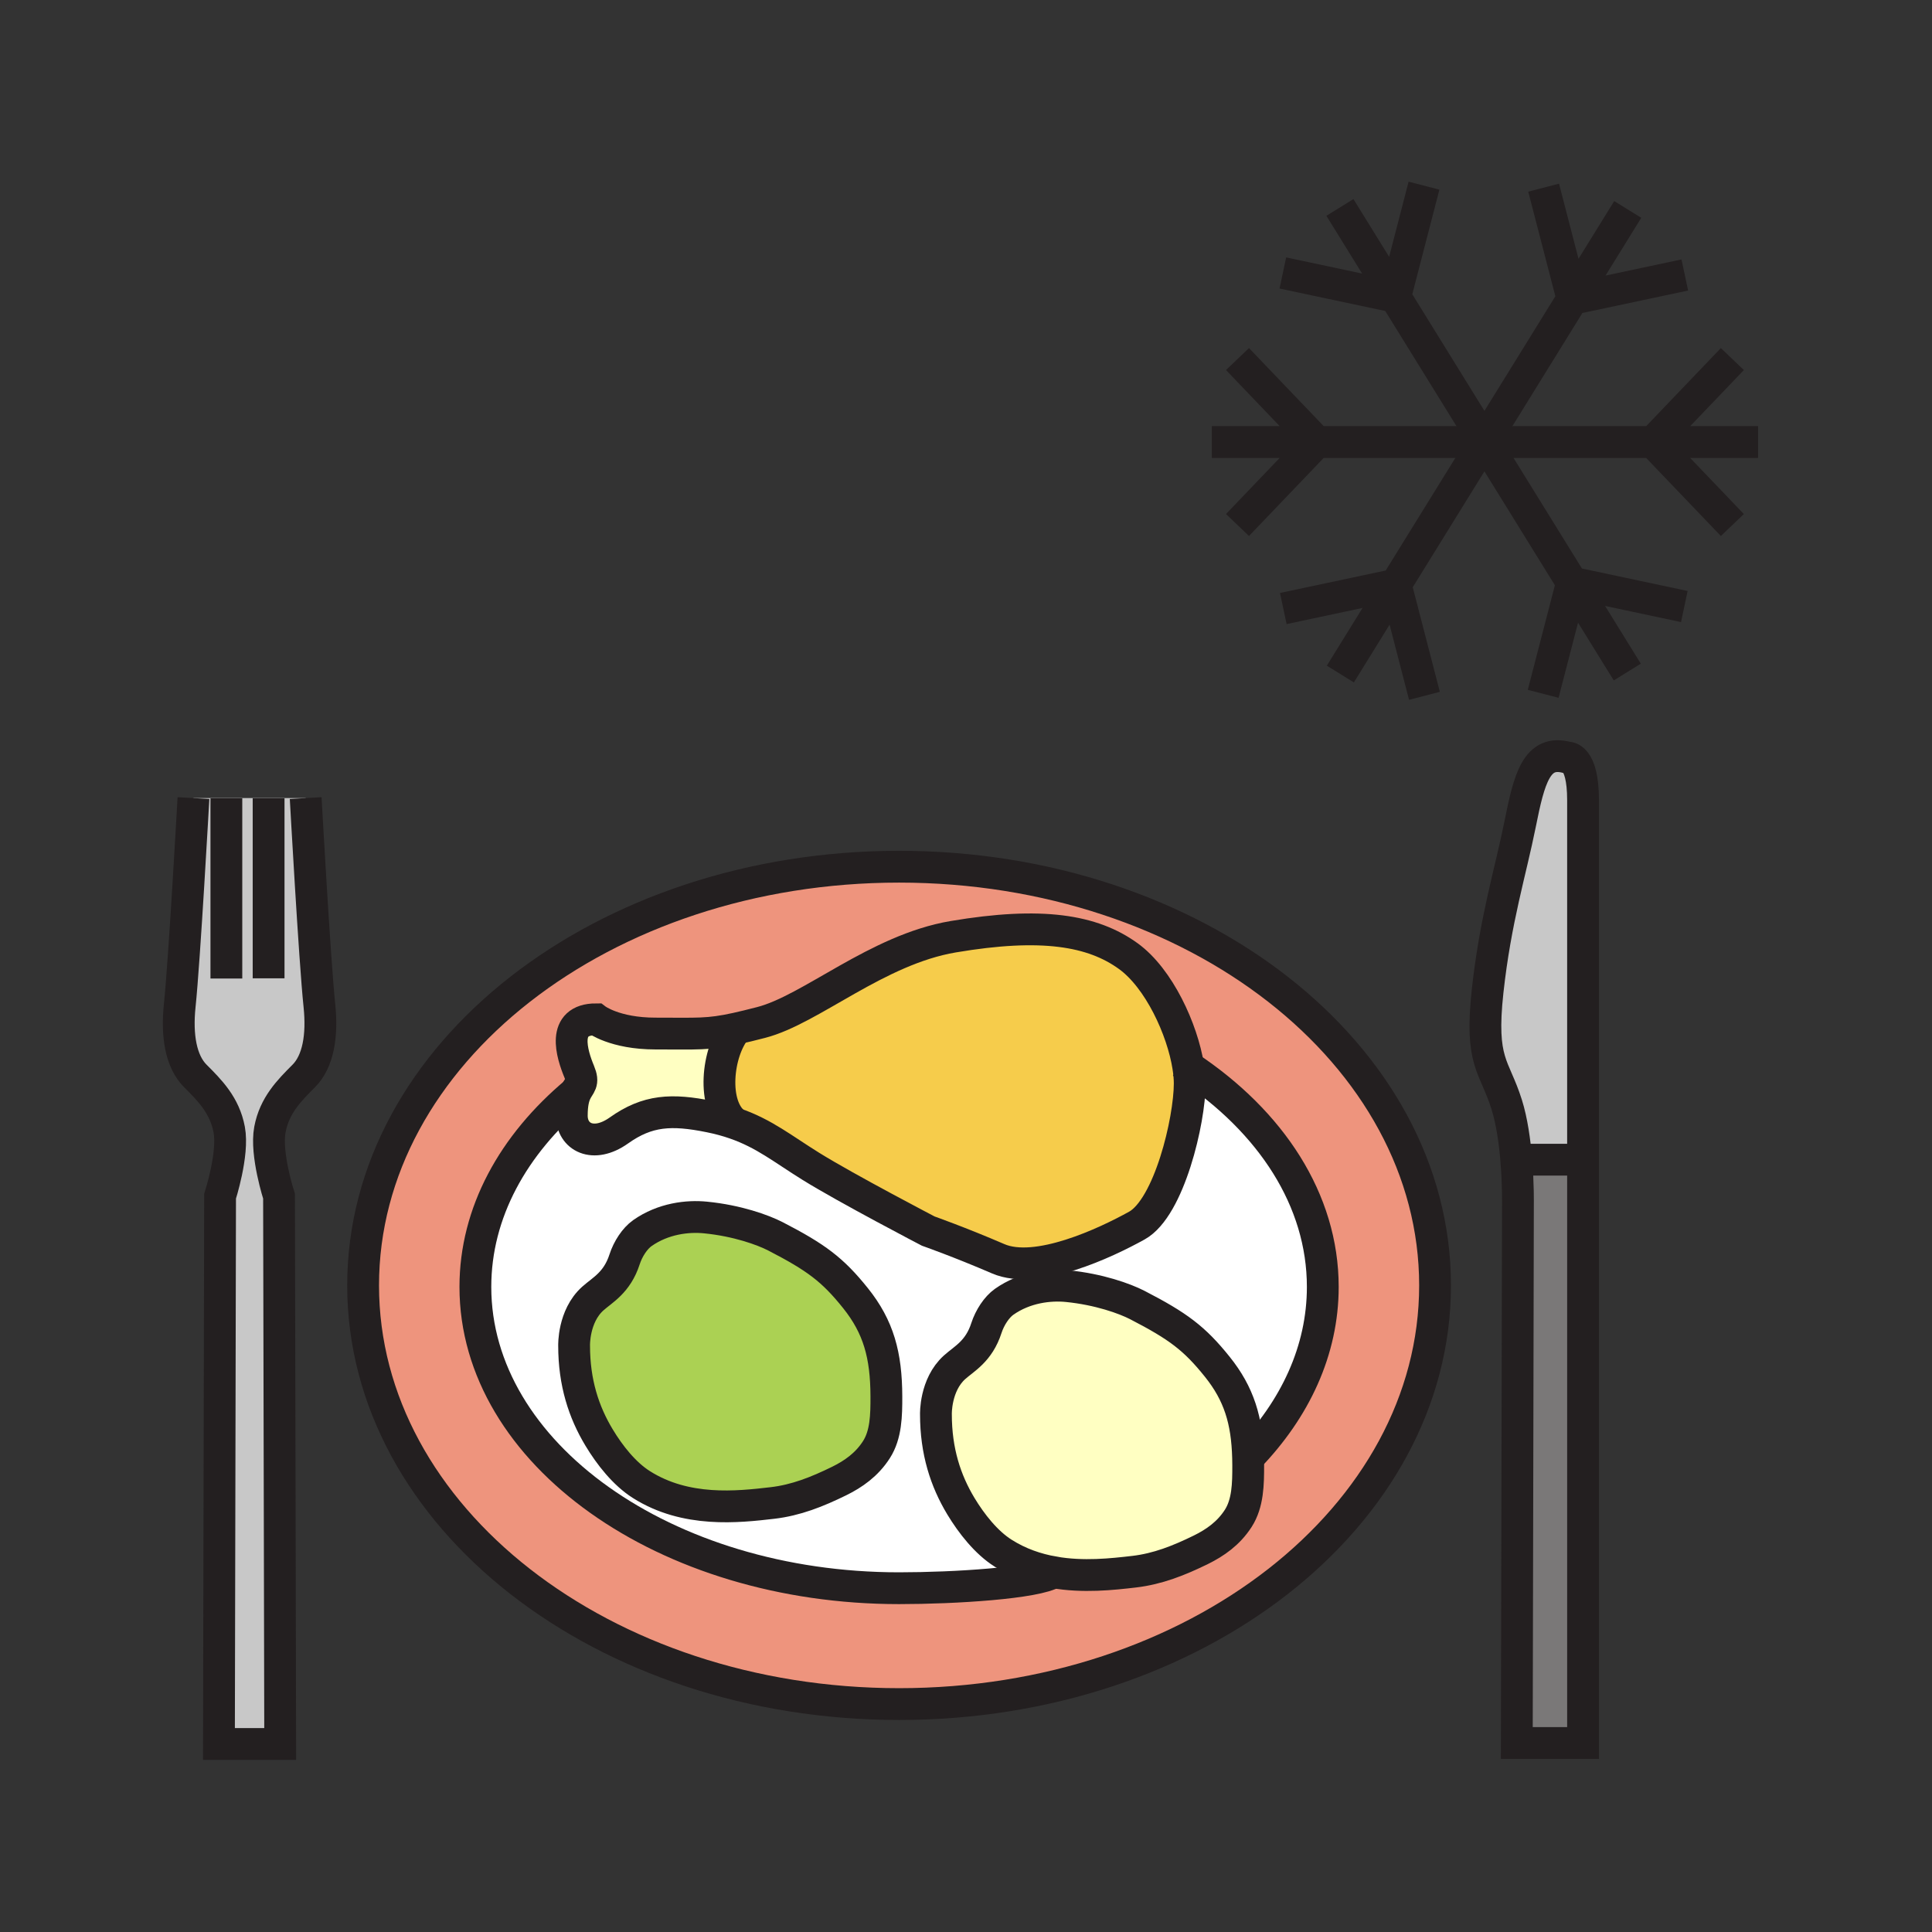
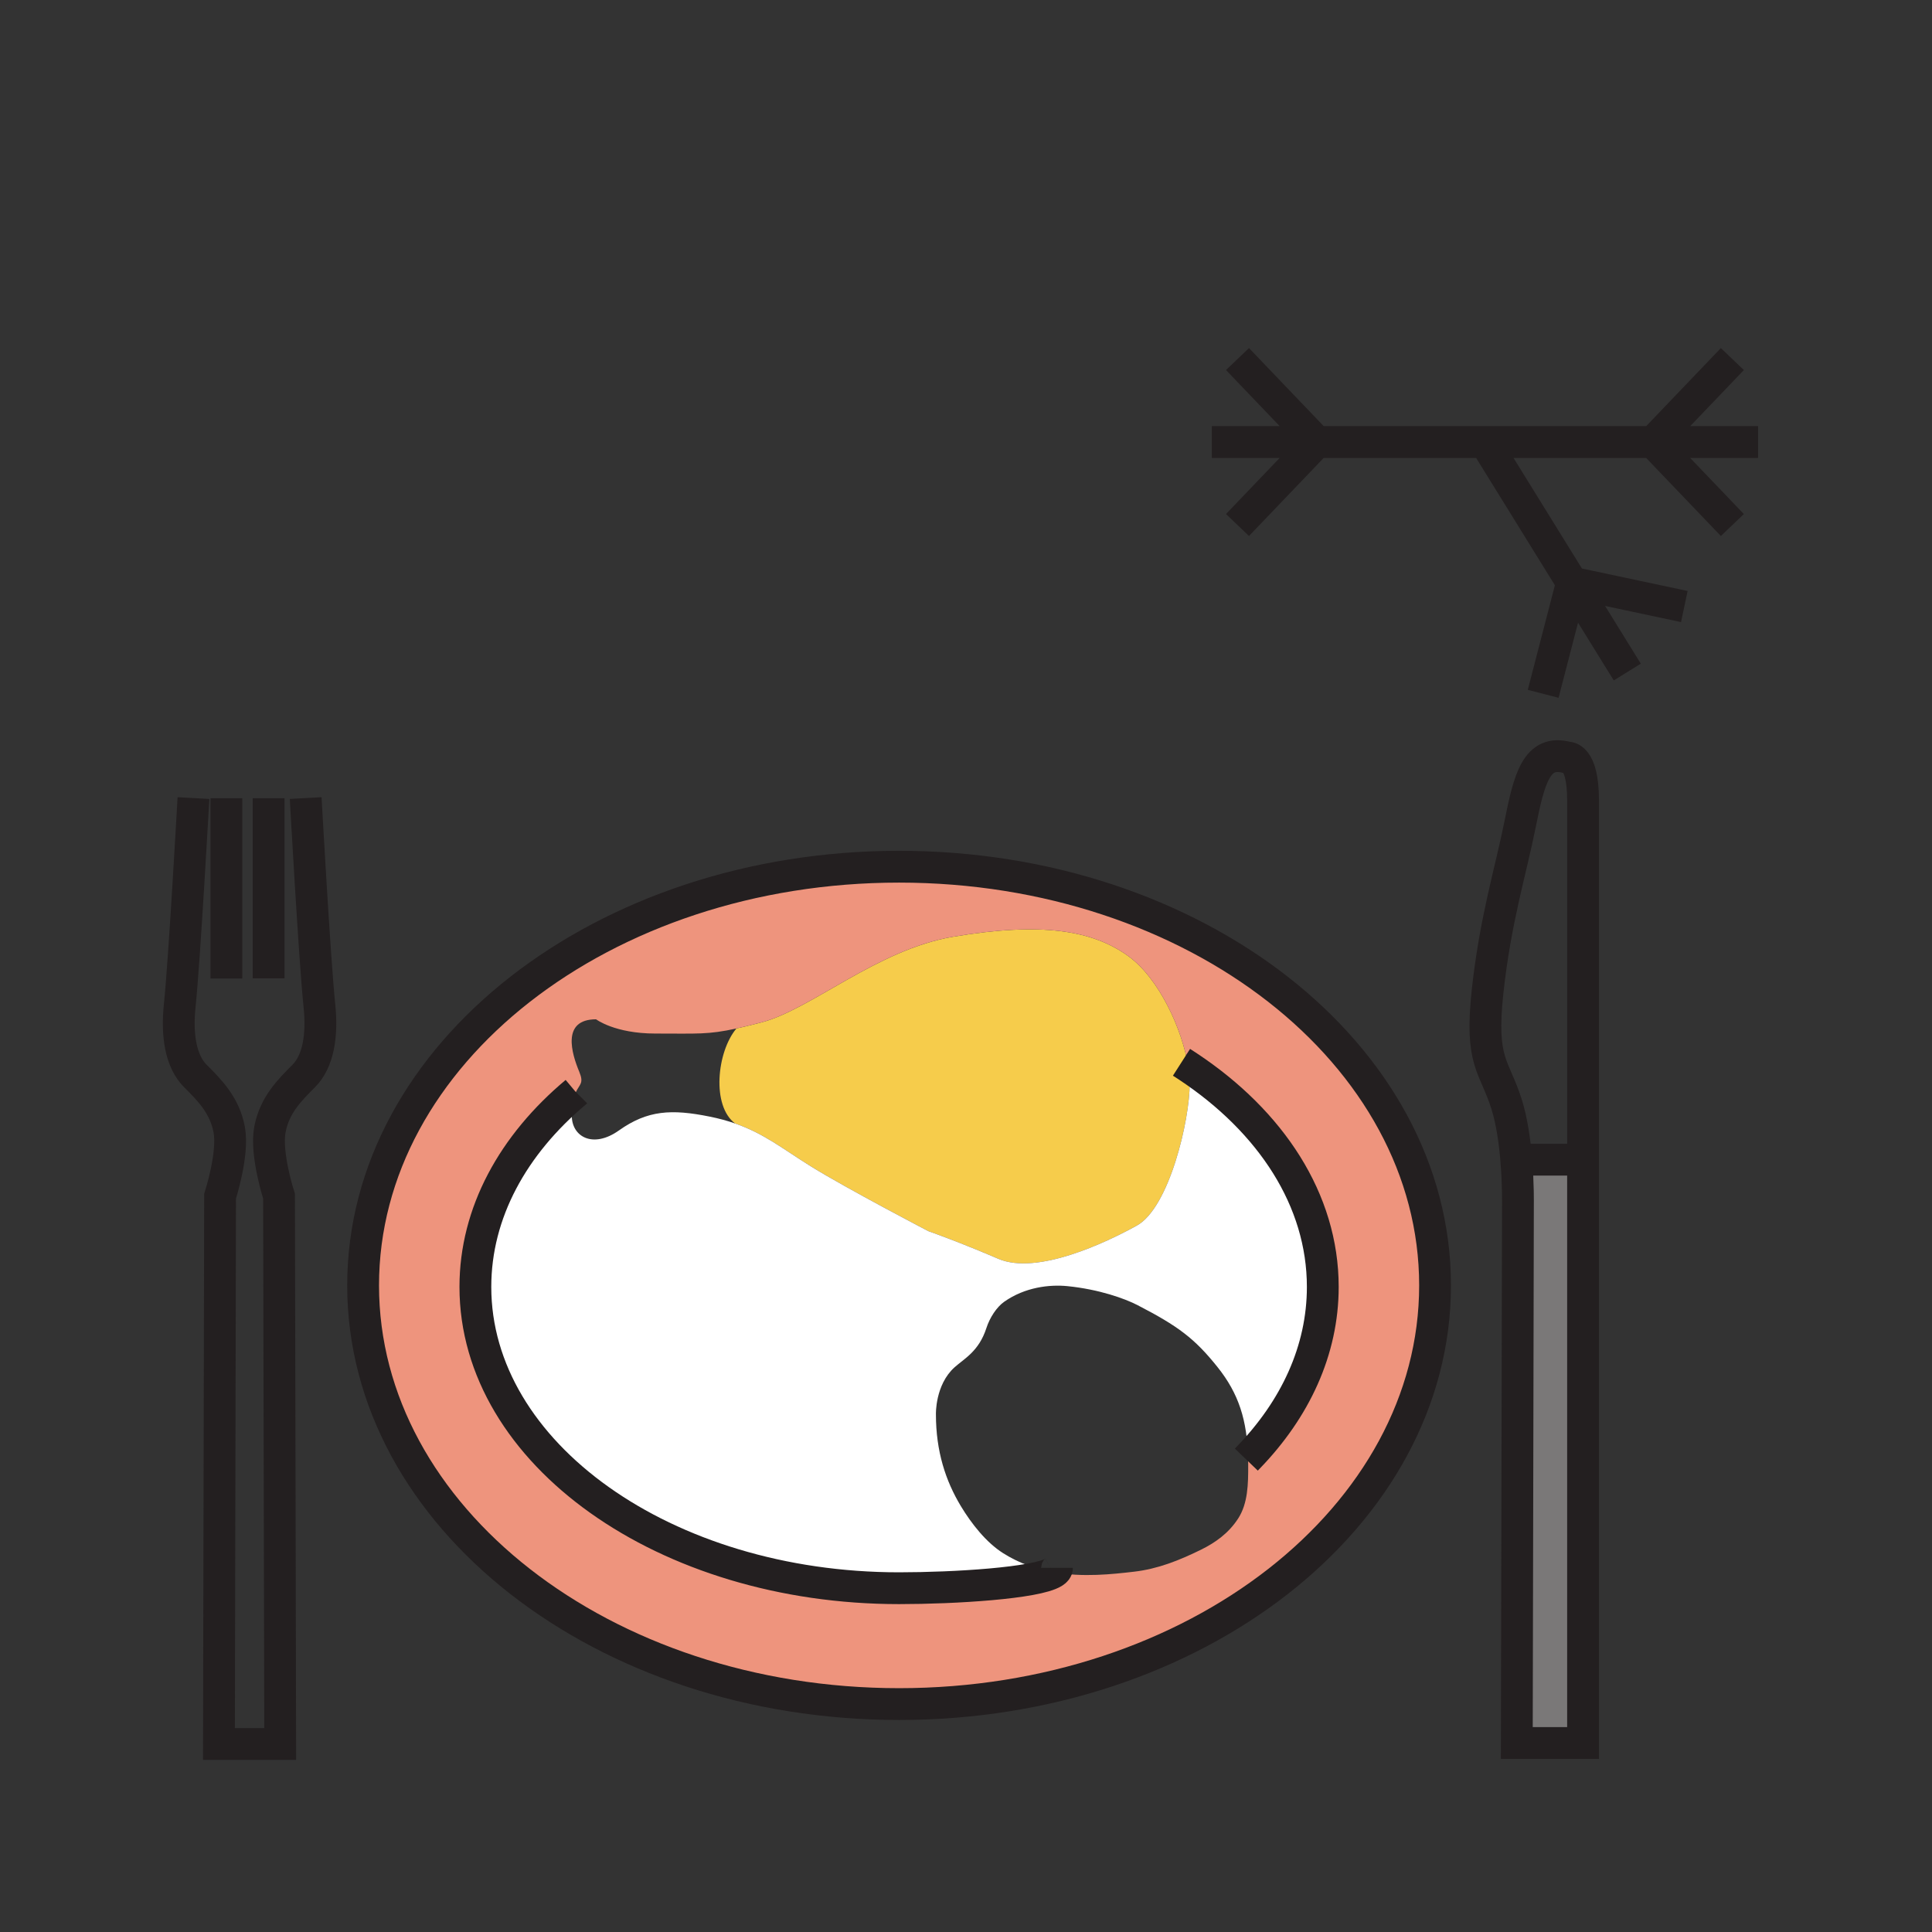
<svg xmlns="http://www.w3.org/2000/svg" width="850.394" height="850.394" viewBox="0 0 850.394 850.394" overflow="visible">
  <rect x="0" y="0" width="850.394" height="850.394" fill="#333333" stroke="none" />
  <path d="M390.15 614.69c.02 8.31-.14 16.779-4.38 23.39-4.26 6.65-10.19 10.76-16.39 13.81-9.75 4.78-19.01 8.46-29.4 9.67-15.31 1.78-38.11 4.29-57.68-8.119-7.48-4.73-13.95-12.95-18.61-20.7-6.74-11.17-10.99-24.141-10.99-40.431 0 0-.41-12.92 8.18-20.689 4.28-3.84 10.71-6.99 14.04-17.3 1.49-4.61 4.52-9.221 7.81-11.54 9.17-6.46 19.97-7.681 27.85-6.88 13.92 1.38 25.18 5.43 30.74 8.29 17.96 9.27 25.22 14.699 35.24 27.21 10.15 12.669 13.54 25.089 13.59 43.289z" fill="#abd153" />
-   <path d="M549.36 641.66c.029 1.06.05 2.14.05 3.25.03 8.3-.13 16.78-4.37 23.399-4.26 6.631-10.2 10.75-16.4 13.811-9.75 4.78-19.01 8.45-29.39 9.67-9.72 1.13-22.46 2.55-35.47.26-7.49-1.319-15.07-3.859-22.221-8.39-7.47-4.72-13.939-12.96-18.609-20.69-6.73-11.17-10.99-24.149-10.99-40.439 0 0-.4-12.92 8.18-20.681 4.29-3.859 10.709-6.989 14.04-17.3 1.5-4.62 4.521-9.22 7.811-11.55 9.17-6.46 19.97-7.67 27.85-6.89 13.93 1.399 25.18 5.449 30.74 8.3 17.97 9.28 25.22 14.7 35.24 27.21 9.539 11.9 13.109 23.59 13.539 40.04zM253.47 480.71c1.67-3.53 3.62-3.85 1.51-8.93-3.3-7.931-8.01-23.12 7.39-23.12 0 0 8.22 6.27 26.1 6.27 18.65 0 23.17.521 35.68-2.229-8.65 10.27-11.01 34.16-.55 41.83-3.36-1.181-7.05-2.2-11.23-3.04-16.78-3.391-27.36-2.851-39.94 6.09-11.36 8.07-20.75 2.84-20.75-6.51 0-5.401.85-8.381 1.79-10.361z" fill="#ffffc2" />
  <path d="M523.03 469.52c.42 2.65.64 5.141.64 7.4 0 16.23-9.02 54.64-23.28 62.54-13.64 7.56-44.02 21.93-61 14.61-16.979-7.32-30.81-12.19-30.81-12.19s-35.85-18.689-51.57-28.439c-12.46-7.73-20.57-14.44-33.41-18.91-10.46-7.67-8.1-31.561.55-41.83 3.04-.67 6.55-1.53 10.86-2.641 22.01-5.67 50.94-32.069 84.59-37.75 38.9-6.57 61.31-2.83 77.03 8.54 13.55 9.8 23.81 32.24 26.4 48.67z" fill="#f6cc4b" />
-   <path d="M323.6 494.53c12.84 4.47 20.95 11.18 33.41 18.91 15.72 9.75 51.57 28.439 51.57 28.439s13.83 4.87 30.81 12.19c16.98 7.319 47.36-7.051 61-14.61 14.261-7.9 23.28-46.31 23.28-62.54 0-2.26-.22-4.75-.64-7.4 36.439 24.211 59.21 58.671 59.21 96.931 0 27.93-12.15 53.84-32.88 75.21-.431-16.45-4-28.141-13.54-40.04-10.021-12.51-17.271-17.93-35.24-27.21-5.561-2.851-16.811-6.9-30.74-8.3-7.88-.78-18.68.43-27.85 6.89-3.29 2.33-6.311 6.93-7.811 11.55-3.33 10.311-9.75 13.44-14.04 17.3-8.58 7.761-8.18 20.681-8.18 20.681 0 16.29 4.26 29.27 10.99 40.439 4.67 7.73 11.14 15.971 18.609 20.69 7.15 4.53 14.73 7.07 22.221 8.39-7.681 4.8-43.58 7.021-68.04 7.021-103 0-186.5-59.38-186.5-132.62 0-32.7 16.63-62.63 44.23-85.74-.94 1.98-1.79 4.96-1.79 10.36 0 9.35 9.39 14.58 20.75 6.51 12.58-8.94 23.16-9.48 39.94-6.09 4.181.839 7.871 1.859 11.231 3.039zm62.17 143.55c4.24-6.61 4.4-15.08 4.38-23.39-.05-18.2-3.44-30.62-13.59-43.29-10.02-12.511-17.28-17.94-35.24-27.21-5.56-2.86-16.82-6.91-30.74-8.29-7.88-.801-18.68.42-27.85 6.88-3.29 2.319-6.32 6.93-7.81 11.54-3.33 10.31-9.76 13.46-14.04 17.3-8.59 7.77-8.18 20.689-8.18 20.689 0 16.29 4.25 29.261 10.99 40.431 4.66 7.75 11.13 15.97 18.61 20.7 19.57 12.409 42.37 9.899 57.68 8.119 10.39-1.21 19.65-4.89 29.4-9.67 6.2-3.049 12.13-7.159 16.39-13.809z" fill="#fff" />
+   <path d="M323.6 494.53c12.84 4.47 20.95 11.18 33.41 18.91 15.72 9.75 51.57 28.439 51.57 28.439s13.83 4.87 30.81 12.19c16.98 7.319 47.36-7.051 61-14.61 14.261-7.9 23.28-46.31 23.28-62.54 0-2.26-.22-4.75-.64-7.4 36.439 24.211 59.21 58.671 59.21 96.931 0 27.93-12.15 53.84-32.88 75.21-.431-16.45-4-28.141-13.54-40.04-10.021-12.51-17.271-17.93-35.24-27.21-5.561-2.851-16.811-6.9-30.74-8.3-7.88-.78-18.68.43-27.85 6.89-3.29 2.33-6.311 6.93-7.811 11.55-3.33 10.311-9.75 13.44-14.04 17.3-8.58 7.761-8.18 20.681-8.18 20.681 0 16.29 4.26 29.27 10.99 40.439 4.67 7.73 11.14 15.971 18.609 20.69 7.15 4.53 14.73 7.07 22.221 8.39-7.681 4.8-43.58 7.021-68.04 7.021-103 0-186.5-59.38-186.5-132.62 0-32.7 16.63-62.63 44.23-85.74-.94 1.98-1.79 4.96-1.79 10.36 0 9.35 9.39 14.58 20.75 6.51 12.58-8.94 23.16-9.48 39.94-6.09 4.181.839 7.871 1.859 11.231 3.039zm62.17 143.55z" fill="#fff" />
  <path d="M324.15 452.7c-12.51 2.75-17.03 2.229-35.68 2.229-17.88 0-26.1-6.27-26.1-6.27-15.4 0-10.69 15.189-7.39 23.12 2.11 5.08.16 5.399-1.51 8.93-27.6 23.11-44.23 53.04-44.23 85.74 0 73.24 83.5 132.62 186.5 132.62 24.46 0 60.359-2.221 68.04-7.021 13.01 2.29 25.75.87 35.47-.26 10.38-1.22 19.64-4.89 29.39-9.67 6.2-3.061 12.141-7.18 16.4-13.811 4.24-6.619 4.4-15.1 4.37-23.399 0-1.11-.021-2.19-.05-3.25 20.729-21.37 32.88-47.28 32.88-75.21 0-38.26-22.771-72.72-59.21-96.931-2.59-16.43-12.851-38.869-26.4-48.669-15.72-11.37-38.13-15.11-77.03-8.54-33.65 5.68-62.58 32.08-84.59 37.75-4.31 1.112-7.82 1.972-10.86 2.642zm71.59-71.21c130.29 0 235.92 82.5 235.92 184.29 0 101.779-105.63 184.29-235.92 184.29s-235.91-82.51-235.91-184.29c0-101.79 105.62-184.29 235.91-184.29z" fill="#ee947d" />
  <path d="M696.8 510.45V767.2h-29.16l.5-237.05s.16-8.87-.739-19.7H696.8z" fill="#7a7878" />
-   <path d="M85.15 351.28h49.4s3.96 71.6 6.04 91.31c1.38 13.271-.51 24.641-6.88 31-6.36 6.37-12.9 12.91-14.91 23.63-2.01 10.721 4.02 29.311 4.02 29.311l.51 241.109H96.37l.5-241.109s6.03-18.59 4.02-29.311c-2.01-10.72-8.54-17.26-14.91-23.63-6.36-6.359-8.26-17.729-6.87-31 2.07-19.71 6.04-91.31 6.04-91.31zM696.8 352.24v158.21h-29.4c-.67-7.95-1.91-16.96-4.21-24.28-5.431-17.3-11.86-18.29-8.4-49.92s10.12-52.58 14.34-73.64c3.95-19.77 7.24-32.92 20.76-29.15 0 0 6.91-.99 6.91 18.78z" fill="#c8c8c8" />
  <g fill="none" stroke="#231f20" stroke-width="14">
    <path d="M134.55 351.28s3.96 71.6 6.04 91.31c1.38 13.271-.51 24.641-6.88 31-6.36 6.37-12.9 12.91-14.91 23.63-2.01 10.721 4.02 29.311 4.02 29.311l.51 241.109H96.37l.5-241.109s6.03-18.59 4.02-29.311c-2.01-10.72-8.54-17.26-14.91-23.63-6.36-6.359-8.26-17.729-6.87-31 2.07-19.71 6.04-91.31 6.04-91.31M99.64 351.36v79.34M118.23 351.36v79.26M667.4 510.45c.899 10.83.739 19.7.739 19.7l-.5 237.05h29.16V510.45 352.24c0-19.77-6.91-18.78-6.91-18.78-13.52-3.77-16.81 9.38-20.76 29.15-4.22 21.06-10.88 42.01-14.34 73.64s2.97 32.62 8.4 49.92c2.301 7.32 3.541 16.33 4.211 24.28zM667.39 510.45h29.41M631.66 565.78c0 101.779-105.63 184.29-235.92 184.29s-235.91-82.51-235.91-184.29c0-101.79 105.62-184.29 235.91-184.29s235.92 82.5 235.92 184.29z" />
    <path d="M520.05 467.58c1 .64 2 1.28 2.98 1.939 36.439 24.211 59.21 58.671 59.21 96.931 0 27.93-12.15 53.84-32.88 75.21-.25.27-.511.53-.771.8M465.26 690.12c0 .68-.52 1.32-1.479 1.93-7.681 4.8-43.58 7.021-68.04 7.021-103 0-186.5-59.38-186.5-132.62 0-32.7 16.63-62.63 44.23-85.74l.02-.02" />
-     <path d="M523.03 469.52c.42 2.65.64 5.141.64 7.4 0 16.23-9.02 54.64-23.28 62.54-13.64 7.56-44.02 21.93-61 14.61-16.979-7.32-30.81-12.19-30.81-12.19s-35.85-18.689-51.57-28.439c-12.46-7.73-20.57-14.44-33.41-18.91-3.36-1.181-7.05-2.2-11.23-3.04-16.78-3.391-27.36-2.851-39.94 6.09-11.36 8.07-20.75 2.84-20.75-6.51 0-5.4.85-8.38 1.79-10.36 1.67-3.53 3.62-3.85 1.51-8.93-3.3-7.931-8.01-23.12 7.39-23.12 0 0 8.22 6.27 26.1 6.27 18.65 0 23.17.521 35.68-2.229 3.04-.67 6.55-1.53 10.86-2.641 22.01-5.67 50.94-32.069 84.59-37.75 38.9-6.57 61.31-2.83 77.03 8.54 13.55 9.799 23.81 32.239 26.4 48.669z" />
-     <path d="M323.63 494.55c-.01-.01-.02-.01-.03-.02-10.46-7.67-8.1-31.561.55-41.83.06-.07.11-.141.17-.2M274.92 554.32c1.49-4.61 4.52-9.221 7.81-11.54 9.17-6.46 19.97-7.681 27.85-6.88 13.92 1.38 25.18 5.43 30.74 8.29 17.96 9.27 25.22 14.699 35.24 27.21 10.15 12.67 13.54 25.09 13.59 43.29.02 8.31-.14 16.779-4.38 23.39-4.26 6.65-10.19 10.76-16.39 13.81-9.75 4.78-19.01 8.46-29.4 9.67-15.31 1.78-38.11 4.29-57.68-8.119-7.48-4.73-13.95-12.95-18.61-20.7-6.74-11.17-10.99-24.141-10.99-40.431 0 0-.41-12.92 8.18-20.689 4.28-3.841 10.71-6.991 14.04-17.301zM463.78 692.05c-7.49-1.319-15.07-3.859-22.221-8.39-7.47-4.72-13.939-12.96-18.609-20.69-6.73-11.17-10.99-24.149-10.99-40.439 0 0-.4-12.92 8.18-20.681 4.29-3.859 10.709-6.989 14.04-17.3 1.5-4.62 4.521-9.22 7.811-11.55 9.17-6.46 19.97-7.67 27.85-6.89 13.93 1.399 25.18 5.449 30.74 8.3 17.97 9.28 25.22 14.7 35.24 27.21 9.54 11.899 13.109 23.59 13.54 40.04.029 1.06.05 2.14.05 3.25.03 8.3-.13 16.78-4.37 23.399-4.26 6.631-10.2 10.75-16.4 13.811-9.75 4.78-19.01 8.45-29.39 9.67-9.721 1.13-22.461 2.55-35.471.26zM716.47 92.19l-63.08 101.98-.23.37M741.59 121.04l-48.41 10.28M679.45 82.6l12.42 47.91M589.97 296.69l63.05-101.92.12-.2.02-.03M564.86 267.85l48.41-10.29M626.99 306.28l-12.41-47.9M589.78 91.31l63.3 102.35M564.66 120.15l48.4 10.29M626.79 81.72l-12.41 47.91" />
    <path d="M716.27 295.81l-62.63-101.24-.25-.4-.17-.28-.14-.23M741.38 266.97l-48.4-10.29M679.25 305.39l12.41-47.89M773.83 194.57H653.5M762.52 231.1l-34.21-35.75M762.52 158.05l-34.21 35.76M533.38 194.57H653.5M544.7 158.04l34.21 35.75M544.7 231.09l34.21-35.75" />
  </g>
  <path fill="none" d="M0 0h850.394v850.394H0z" />
</svg>